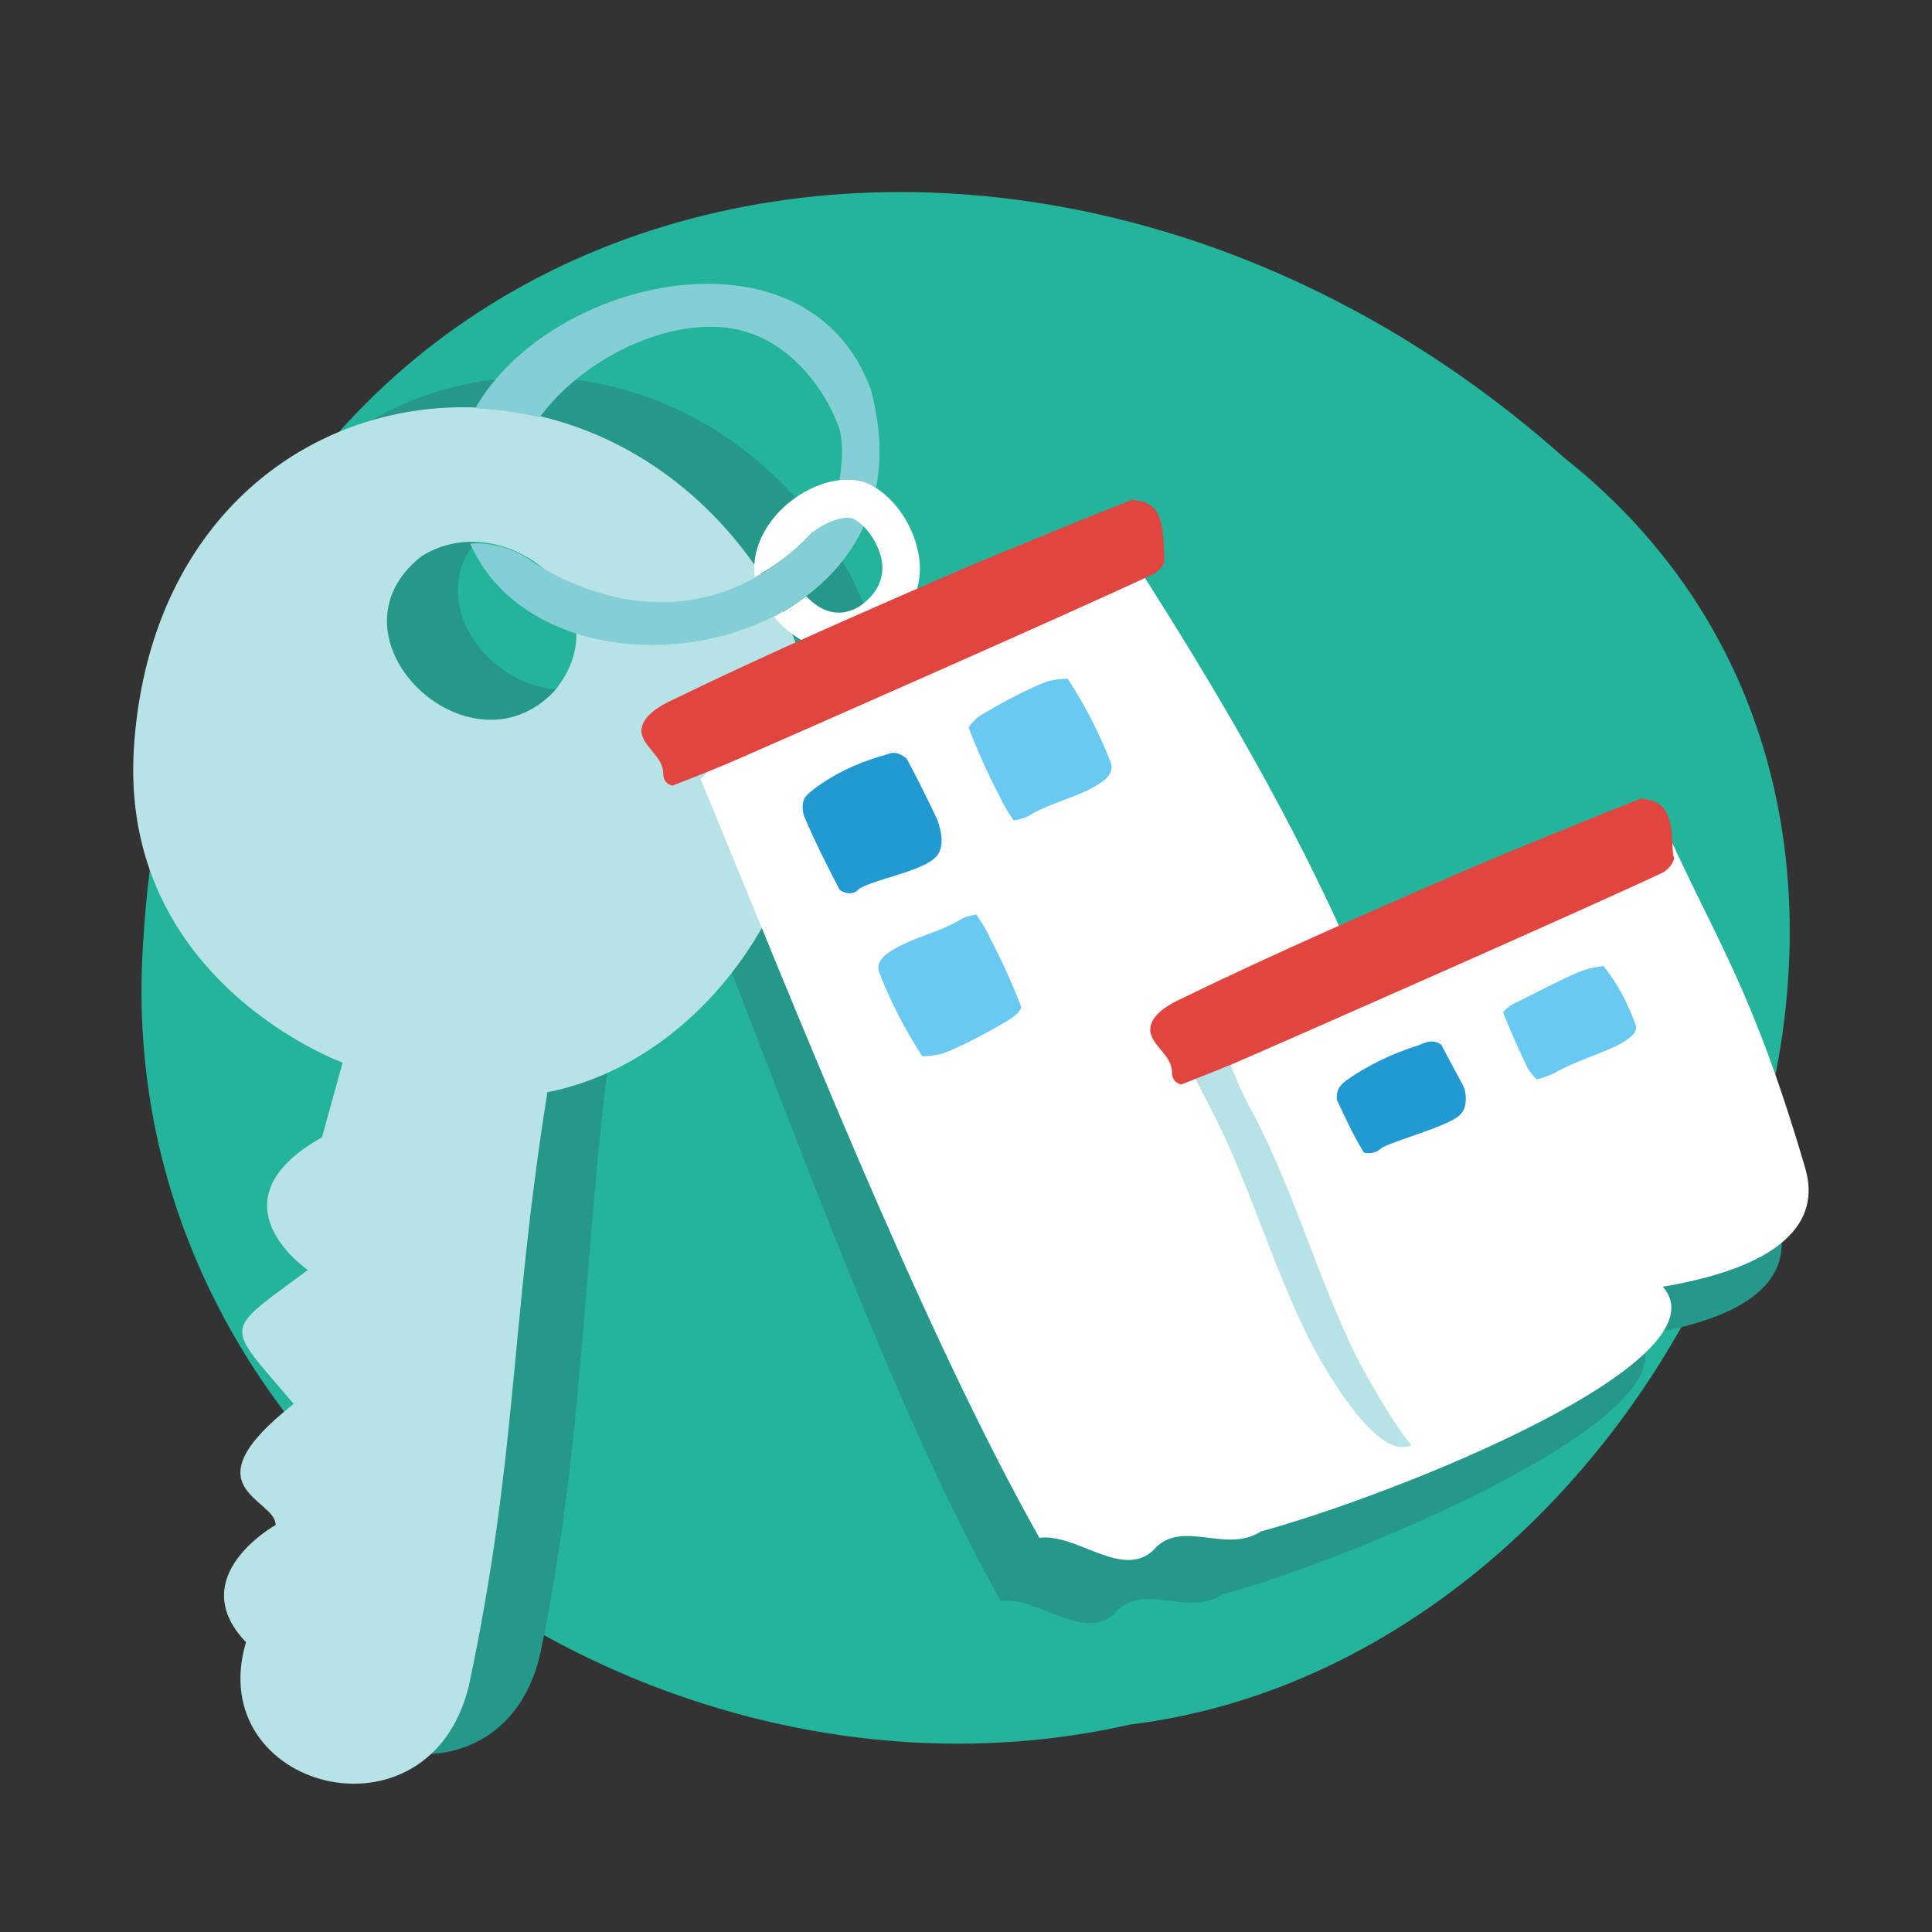
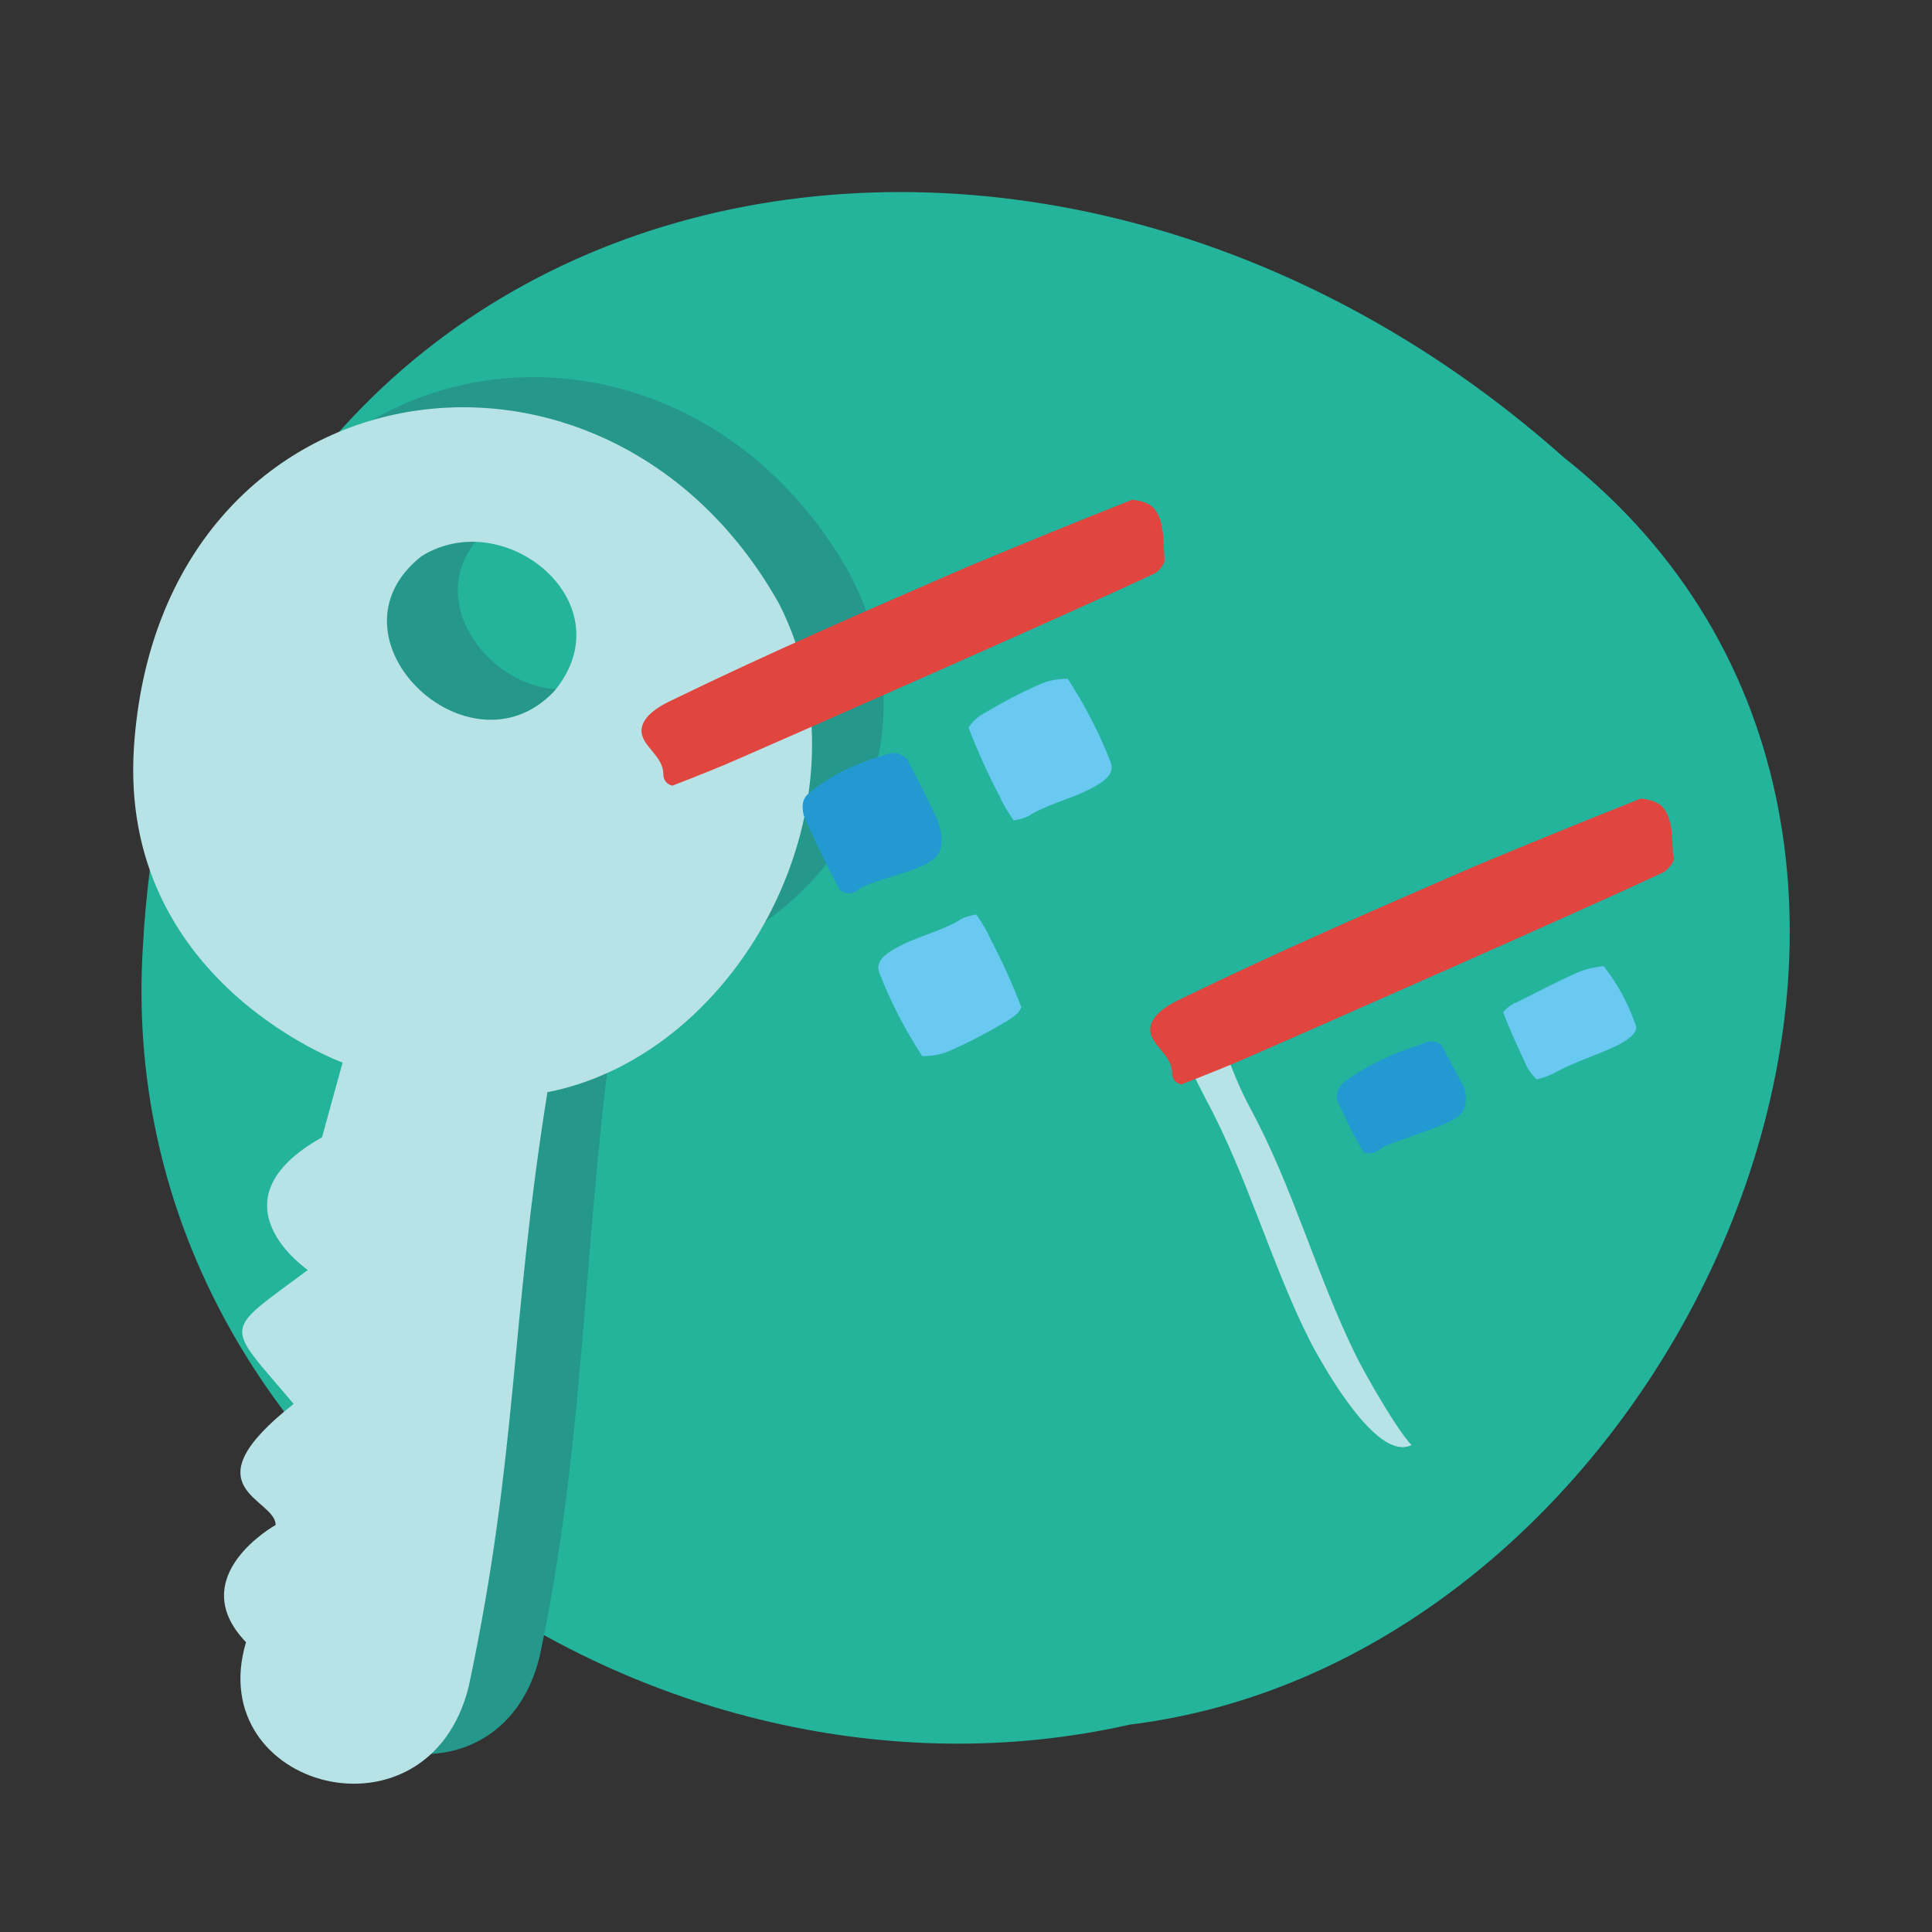
<svg xmlns="http://www.w3.org/2000/svg" width="150" height="150">
  <rect width="100%" height="100%" fill="#333333" stroke="none" />
  <style>.st1{fill:#25988b}.st2{fill:#b7e3e6}.st4{fill:#fff}.st5{fill:#69c9f1}.st6{fill:#229ad1}.st7{fill:#e1453f}</style>
  <path d="M11.1 73.4C14.5 12.7 79-2.2 121.4 35.5c37.5 29.7 9.6 93.1-33.7 98.4-37 8.4-79.2-20-76.6-60.5z" style="fill:#24b39b" />
-   <path d="M138 94.5c-4-13.6-6.8-17.4-10.7-26h-.2c-.1-.3-.1-.6-.2-.8-9 2.2-16.8 7.1-24 10.5C98.4 67.6 92.6 57.7 86.4 48c-9.2 0-28 9.6-34 16.4 7 16.9 16 43.4 25.3 59.9 2.8-.4 6.4 3.2 8.8 1 2.2-2.6 5.6.3 8.4-1.5 10.6-2.9 37.3-14.2 32.2-20.1 13-1.9 11.4-7.4 10.9-9.2z" class="st1" />
  <path d="M32.1 80.2 30.5 86c-8.9 5-1.1 10.3-1.1 10.3-6.7 5-6.5 4-1.1 10.4-8.4 6.6-1.4 7.3-1.4 9.4 0 0-7.2 4-2.3 9.1-3.4 11.4 14.2 16.1 17.3 3.4 3.8-17.9 3.3-34.1 6.2-52.2 15.2-3 25.6-16.8 17.9-31.8-13.6-24.3-48.1-19-50.1 11-1.3 18.2 16.2 24.6 16.2 24.6zm6.1-39.4c6.5-4.1 16 3.7 10.3 10.5-6.6 7-18.2-4.2-10.3-10.5" class="st1" />
  <path d="M26.6 82.5 25 88.3c-8.9 5-1.1 10.3-1.1 10.3-6.7 5-6.5 4-1.1 10.4-8.4 6.6-1.4 7.3-1.4 9.4 0 0-7.2 4-2.3 9.1-3.4 11.4 14.2 16.1 17.3 3.4 3.8-17.9 3.2-28 6.1-46.1 15.2-3 25.6-22.9 18-37.9C46.9 22.6 12.4 28 10.4 58 9.2 76.2 26.6 82.5 26.6 82.5zm6.1-39.3c6.5-4.1 16 3.7 10.3 10.5-6.6 6.9-18.2-4.2-10.3-10.5" class="st2" />
-   <path d="M67.6 30.2c-4.9-13.2-24.9-8.7-30.7 1.5 1.7.1 3.3.3 5 .7 3.6-4.9 10.8-8.1 15.8-6.7 3.4.9 6.2 4.1 7.4 7.4.8 2.2-.4 6.4-.4 6.4-10.9 13.7-23.8 3.8-23.8 3.8-1.3-.8-2.9-1.2-4.4-1.1 6.3 14.2 36.7 8.6 31.1-12z" style="fill:#84ced5" />
-   <path d="M67.5 37.6c-2.4-1.1-5.8.5-7.5 2.7-1.1 1.4-1.6 3-1.4 4.5 1.5-.8 3-1.9 4.4-3.4 1.2-1 2.7-1.4 3.3-1.1.8.4 2 1.8 2.2 3.5.1 1.3-.5 2.4-1.8 3.3-.4.2-2.1 1.3-4.1-.8-.8.6-1.6 1.1-2.5 1.6 1.9 2.2 4 2.8 5.7 2.6 1.1-.1 2-.5 2.6-1 2.1-1.5 3.2-3.6 3-5.9-.3-2.9-2.2-5.2-3.9-6zM140.1 90.5c-4-13.6-6.8-17.4-10.7-26h-.2c-.1-.3-.1-.6-.2-.8-9 2.2-16.8 7.1-24 10.5-4.6-10.5-10.4-20.4-16.6-30.1-9.2 0-28 9.6-34 16.4 7 16.9 17 42.4 26.3 58.9 2.8-.4 6.4 3.2 8.8 1 2.2-2.6 5.6.3 8.4-1.5 10.6-2.9 36.3-13.2 31.2-19 13-2.2 11.5-7.7 11-9.4z" class="st4" />
+   <path d="M67.6 30.2z" style="fill:#84ced5" />
  <path d="M75.2 56.5c.7 1.8 1.5 3.6 2.4 5.3.3.7.7 1.3 1.1 1.9.5-.1 1-.2 1.4-.5 1.6-.9 3.5-1.3 5-2.2.7-.4 1.5-1 1.1-1.9-.9-2.3-2-4.4-3.3-6.4-.7 0-1.4.1-2.1.4-1.6.7-3.1 1.5-4.6 2.4-.2.1-.7.5-1 1M79.3 78.2c-.7-1.8-1.5-3.6-2.4-5.3-.3-.7-.7-1.3-1.1-1.9-.5.1-1 .2-1.4.5-1.6.9-3.5 1.3-5 2.2-.7.4-1.5 1-1.1 1.9.9 2.3 2 4.4 3.3 6.4.7 0 1.4-.1 2.1-.4 1.6-.7 3.1-1.5 4.6-2.4.3-.2.8-.5 1-1" class="st5" />
  <path d="M66.7 69c1.4-.8 4.7-1.3 5.9-2.4.4-.4.8-1.1.2-2.9-.8-1.7-1.5-3.1-2.4-4.8-1-.8-1.4-.3-2-.2-2 .6-3.9 1.5-5.5 2.8-.2.2-.8.5-.5 1.8.9 2.1 1.8 3.9 2.8 5.8.6.4 1.2.3 1.5-.1" class="st6" />
  <path d="M97.1 86.1c-.7-1.3-1.3-2.7-1.8-4.1l-1.9.9c-.3.1-.6.2-.9.1.3.8.7 1.5 1.1 2.3 3.3 6.1 5.1 12.9 8.2 19 1.4 2.6 5 8.7 7.5 8l.3-.1c-1.1-1.1-3.6-5.5-4.3-6.9-3.1-6.3-4.9-13.1-8.2-19.2" class="st2" />
  <path d="M129.2 67.7C122.6 70.8 101 80.3 97.1 82c-1.8.8-3.6 1.5-5.4 2.2-.4-.1-.7-.4-.7-.9 0-1.4-1.6-2.1-1.7-3.3 0-.6.3-1.5 2.5-2.5 7.4-3.6 15-6.9 22.6-10.2 4.3-1.8 8.7-3.6 13-5.3 1 .1 1.5.4 1.8.8.7 1 .6 2.3.7 3.6.1.1.2.6-.7 1.3M89.7 44.5c-6.6 3.1-28.2 12.6-32.1 14.3-1.8.8-3.6 1.5-5.4 2.2-.4-.1-.7-.4-.7-.9 0-1.4-1.6-2.1-1.7-3.3 0-.6.3-1.5 2.5-2.5 7.4-3.6 15-6.9 22.6-10.2 4.3-1.8 8.7-3.6 13-5.3 1 .1 1.5.4 1.8.8.7 1 .6 2.3.7 3.6 0 .1.2.6-.7 1.3" class="st7" />
  <path d="M116.7 78.6c.5 1.3 1.1 2.6 1.7 3.9.2.5.5.9.9 1.3.5-.1 1-.3 1.4-.5 1.6-.9 3.4-1.4 5-2.2.7-.4 1.5-.9 1.3-1.5-.6-1.7-1.4-3.2-2.5-4.6-.7.1-1.3.2-2 .5-1.6.7-3.1 1.5-4.7 2.3-.3.1-.8.4-1.1.8" class="st5" />
  <path d="M107.3 89.1c1.4-.7 4.6-1.5 5.9-2.4.4-.3.8-.9.5-2.2-.6-1.2-1.2-2.2-1.8-3.4-.8-.5-1.3-.1-1.9.1-1.9.6-3.8 1.5-5.5 2.7-.2.2-.8.5-.7 1.5.7 1.5 1.3 2.8 2.1 4.1.5.1 1 0 1.4-.4" class="st6" />
</svg>